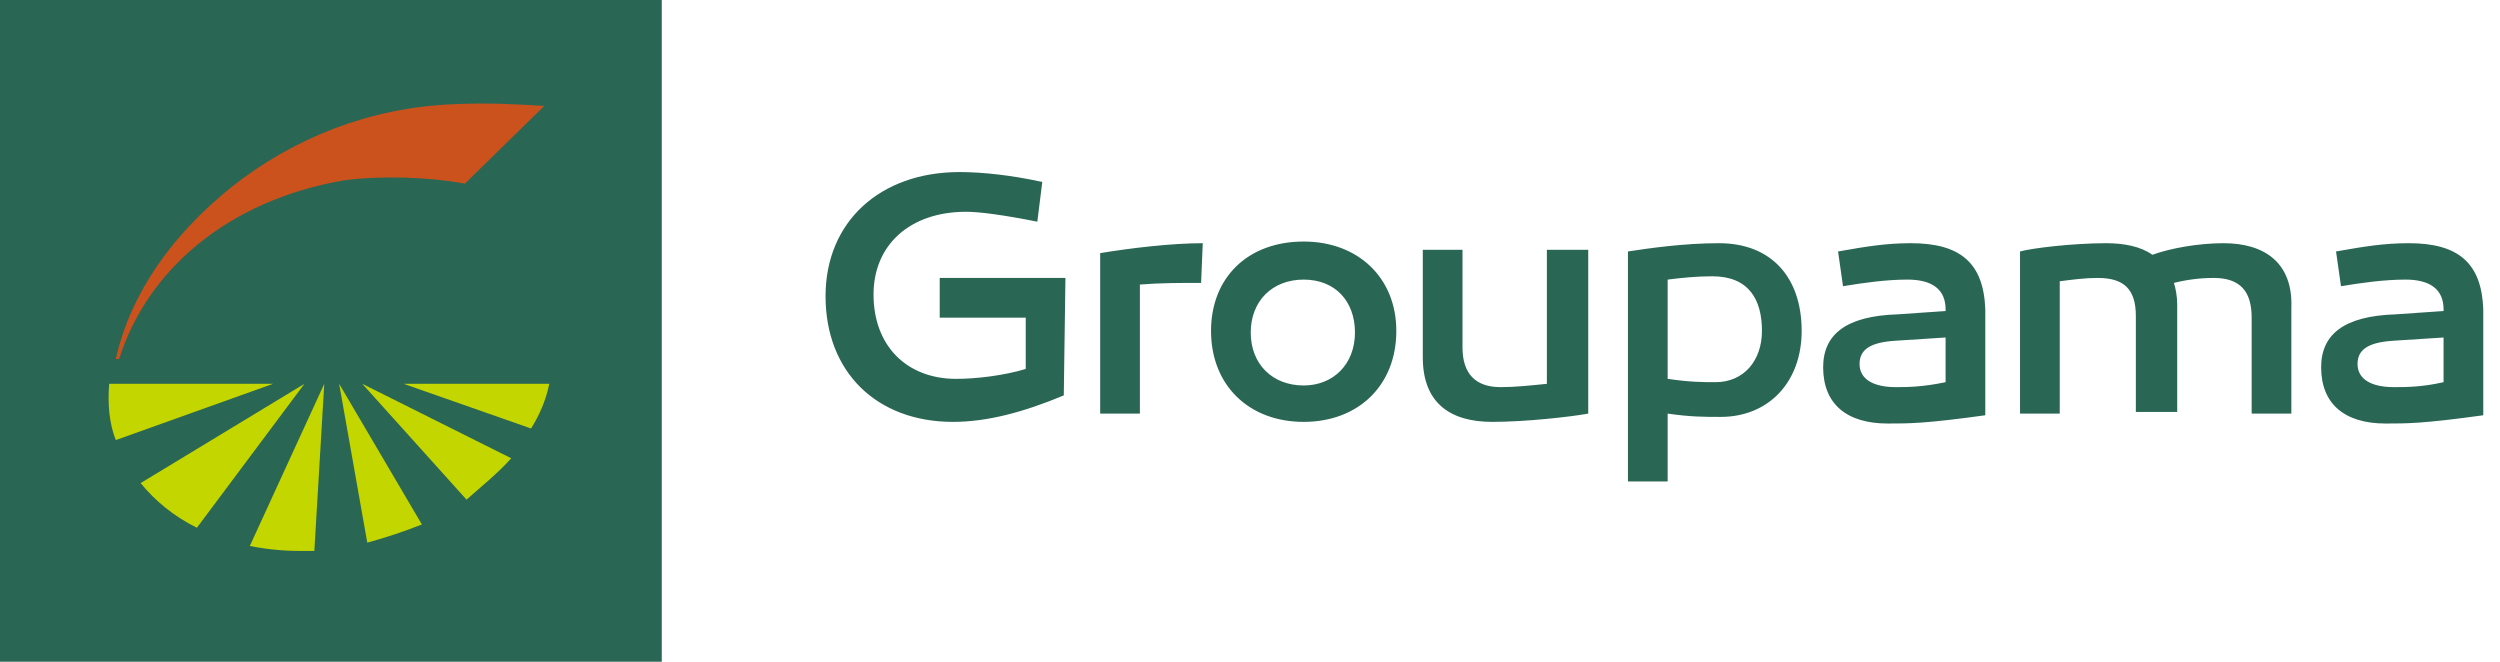
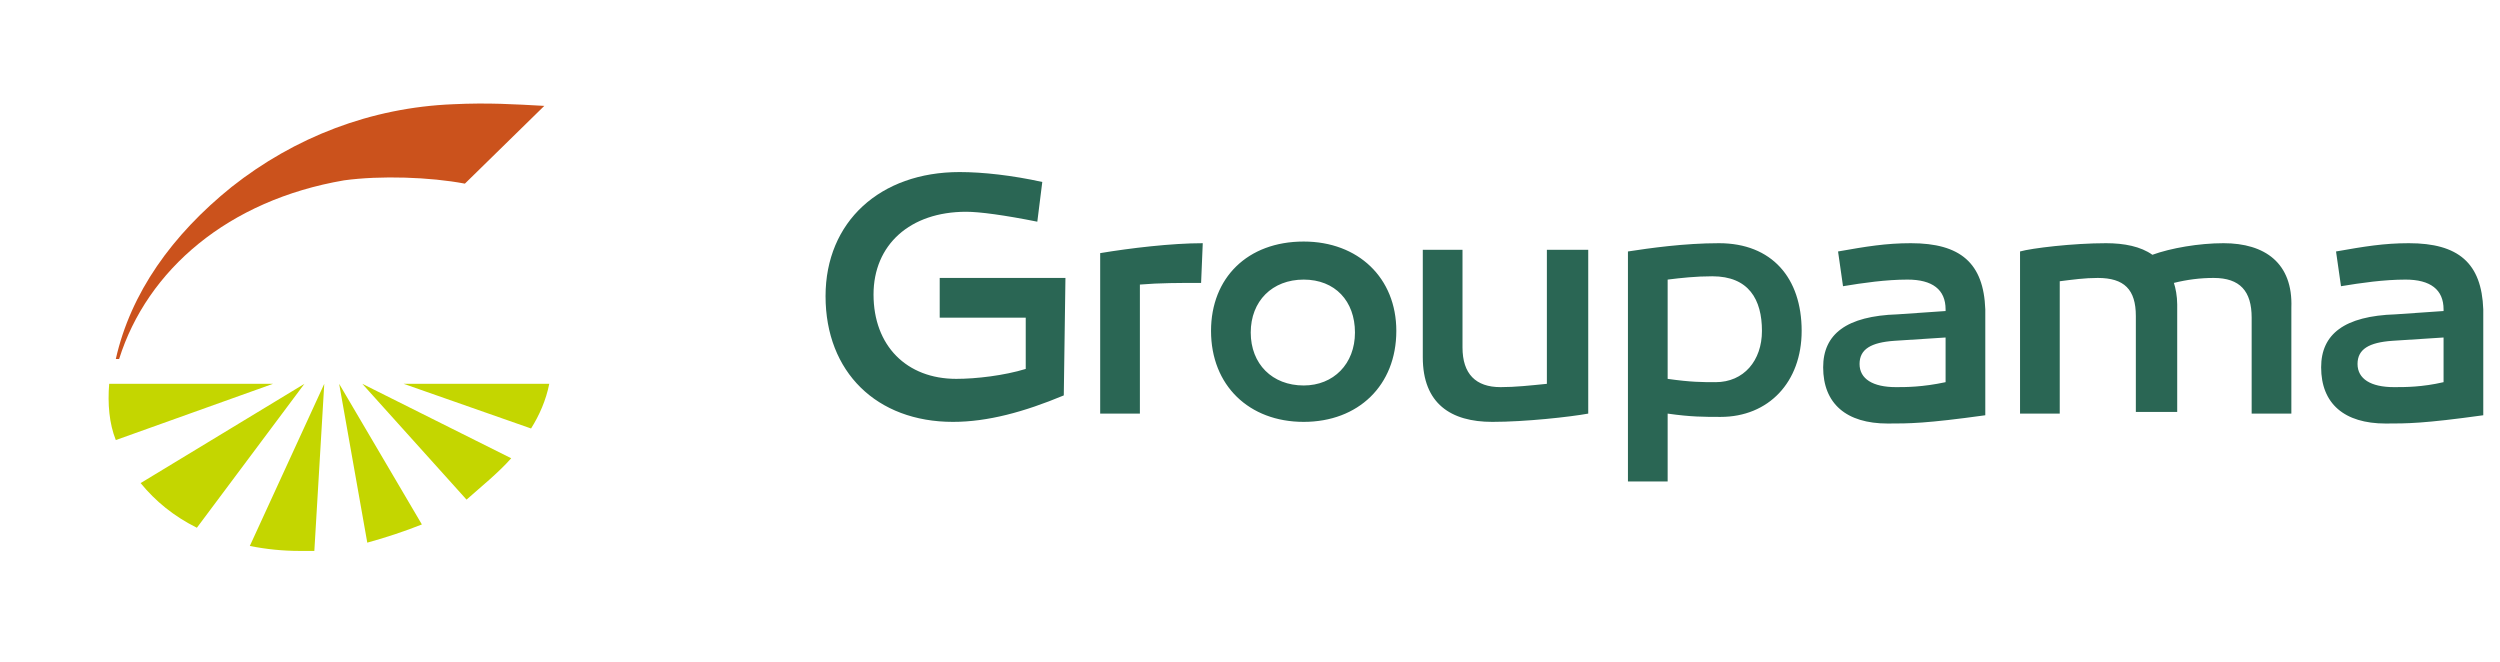
<svg xmlns="http://www.w3.org/2000/svg" width="340" height="90" viewBox="0 0 340 90" fill="none">
-   <path d="M0 0H90V90H0V0Z" fill="#2A6654" />
  <path d="M54.9 52.2L72.225 58.275C73.35 56.475 74.25 54.45 74.7 52.2H54.9ZM69.525 62.325L49.275 52.2L63.45 67.95C65.475 66.15 67.725 64.35 69.525 62.325ZM46.125 52.2L49.95 73.8C52.425 73.125 55.125 72.225 57.375 71.325L46.125 52.2ZM42.75 74.925L44.1 52.2L33.975 74.25C36.225 74.7 38.475 74.925 40.725 74.925H42.75ZM26.775 71.775L41.4 52.2L19.125 65.7C21.15 68.175 23.625 70.2 26.775 71.775ZM14.85 52.2C14.625 54.9 14.85 57.6 15.75 59.85L37.125 52.2H14.85Z" fill="#C4D600" />
  <path d="M74.025 14.4C69.975 14.175 66.375 13.95 61.65 14.175C50.4 14.625 40.05 18.675 31.5 25.425C23.4 31.95 17.775 39.825 15.75 48.825H16.2C20.025 36.675 31.05 27.225 46.8 24.525C51.75 23.85 58.5 24.075 63.225 24.975L74.025 14.4Z" fill="#CB521C" />
  <path d="M325.575 52.65C322.425 52.65 320.625 51.525 320.625 49.5C320.625 47.475 322.2 46.575 325.35 46.35L332.325 45.9V51.975C329.4 52.65 327.15 52.65 325.575 52.65ZM327.6 33.075C324.225 33.075 321.525 33.525 317.7 34.2L318.375 38.925C321.075 38.475 324.225 38.025 327.15 38.025C330.525 38.025 332.325 39.375 332.325 42.075V42.3L325.8 42.75C318.825 42.975 315.675 45.45 315.675 49.95C315.675 54.9 318.825 57.6 324.45 57.6C327.375 57.6 329.625 57.6 337.725 56.475V42.075C337.5 35.775 334.35 33.075 327.6 33.075ZM302.4 33.075C299.025 33.075 295.2 33.75 292.725 34.65C291.15 33.525 288.9 33.075 286.425 33.075C281.925 33.075 276.3 33.75 274.725 34.2V56.25H280.125V38.25C281.925 38.025 283.5 37.8 285.3 37.8C288.9 37.8 290.475 39.375 290.475 42.975V56.025H296.1V41.4C296.1 40.275 295.875 39.15 295.65 38.475C297.45 38.025 299.25 37.8 301.05 37.8C304.65 37.8 306.225 39.6 306.225 43.2V56.25H311.625V41.85C311.85 35.775 308.025 33.075 302.4 33.075ZM257.85 52.65C254.7 52.65 252.9 51.525 252.9 49.5C252.9 47.475 254.475 46.575 257.625 46.35L264.6 45.9V51.975C261.45 52.65 259.2 52.65 257.85 52.65ZM259.875 33.075C256.5 33.075 253.8 33.525 249.975 34.2L250.65 38.925C253.35 38.475 256.5 38.025 259.425 38.025C262.8 38.025 264.6 39.375 264.6 42.075V42.3L258.075 42.75C251.1 42.975 247.95 45.45 247.95 49.95C247.95 54.9 251.1 57.6 256.725 57.6C259.65 57.6 261.9 57.6 270 56.475V42.075C269.775 35.775 266.625 33.075 259.875 33.075ZM233.325 51.975C231.525 51.975 229.95 51.975 226.8 51.525V38.025C228.6 37.8 230.625 37.575 232.875 37.575C237.825 37.575 239.625 40.725 239.625 45C239.625 49.05 237.15 51.975 233.325 51.975ZM233.775 33.075C229.05 33.075 224.325 33.75 221.4 34.2V65.475H226.8V56.25C229.95 56.7 231.75 56.7 234 56.7C240.525 56.7 245.025 51.975 245.025 45C245.025 37.8 240.975 33.075 233.775 33.075ZM216 33.975H210.375V52.2C208.125 52.425 206.1 52.65 204.075 52.65C200.7 52.65 198.9 50.85 198.9 47.25V33.975H193.5V48.6C193.5 54.9 197.325 57.375 202.95 57.375C207.45 57.375 213.525 56.7 216 56.25V33.975ZM177.3 52.425C173.025 52.425 170.1 49.5 170.1 45.225C170.1 40.95 173.025 38.025 177.3 38.025C181.575 38.025 184.275 40.95 184.275 45.225C184.275 49.5 181.35 52.425 177.3 52.425ZM177.3 32.85C169.65 32.85 164.7 37.8 164.7 45C164.7 52.425 169.875 57.375 177.3 57.375C184.725 57.375 189.9 52.425 189.9 45C189.9 37.8 184.725 32.85 177.3 32.85ZM163.575 33.075C159.3 33.075 153.675 33.75 149.625 34.425V56.25H155.025V38.7C157.725 38.475 160.425 38.475 163.35 38.475L163.575 33.075ZM144.9 37.8H127.8V43.2H139.5V50.175C136.575 51.075 132.75 51.525 130.05 51.525C123.3 51.525 118.8 47.025 118.8 40.05C118.8 33.3 123.75 28.8 131.4 28.8C133.2 28.8 136.575 29.25 141.075 30.15L141.75 24.75C137.7 23.85 133.65 23.4 130.5 23.4C119.7 23.4 112.275 30.15 112.275 40.275C112.275 50.625 119.25 57.375 129.6 57.375C134.325 57.375 139.275 56.025 144.675 53.775L144.9 37.8Z" fill="#2A6654" />
</svg>